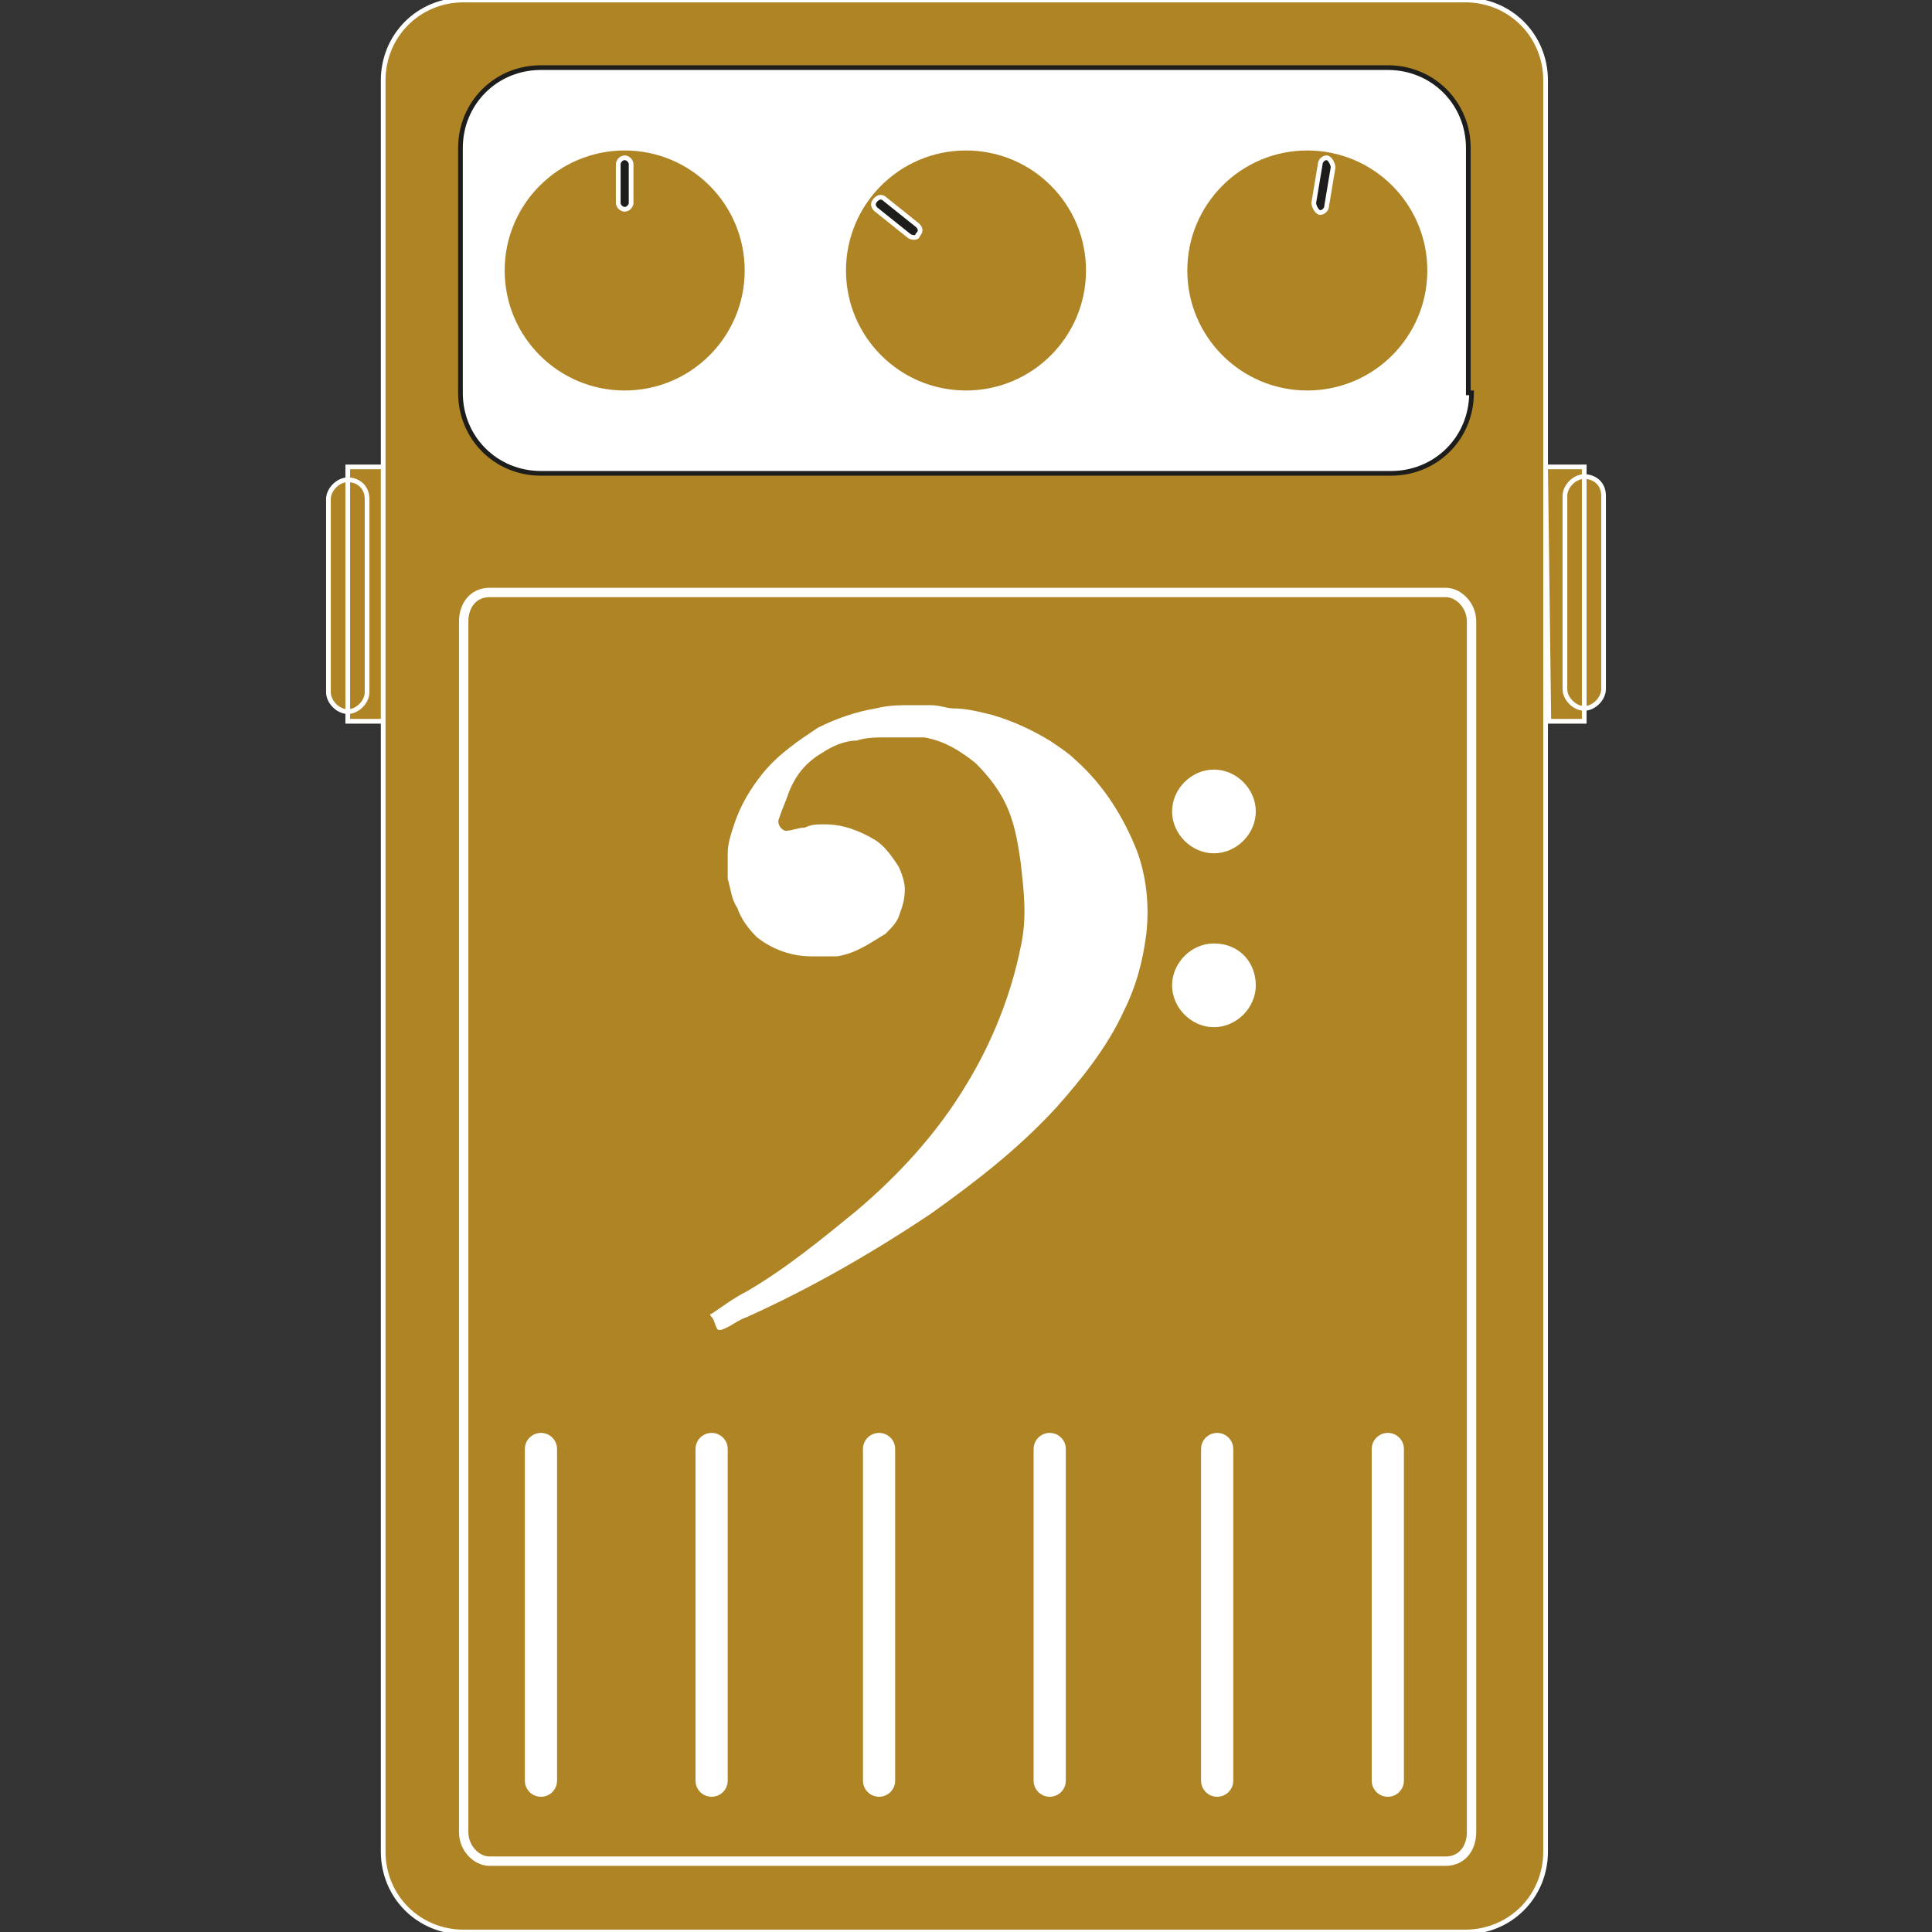
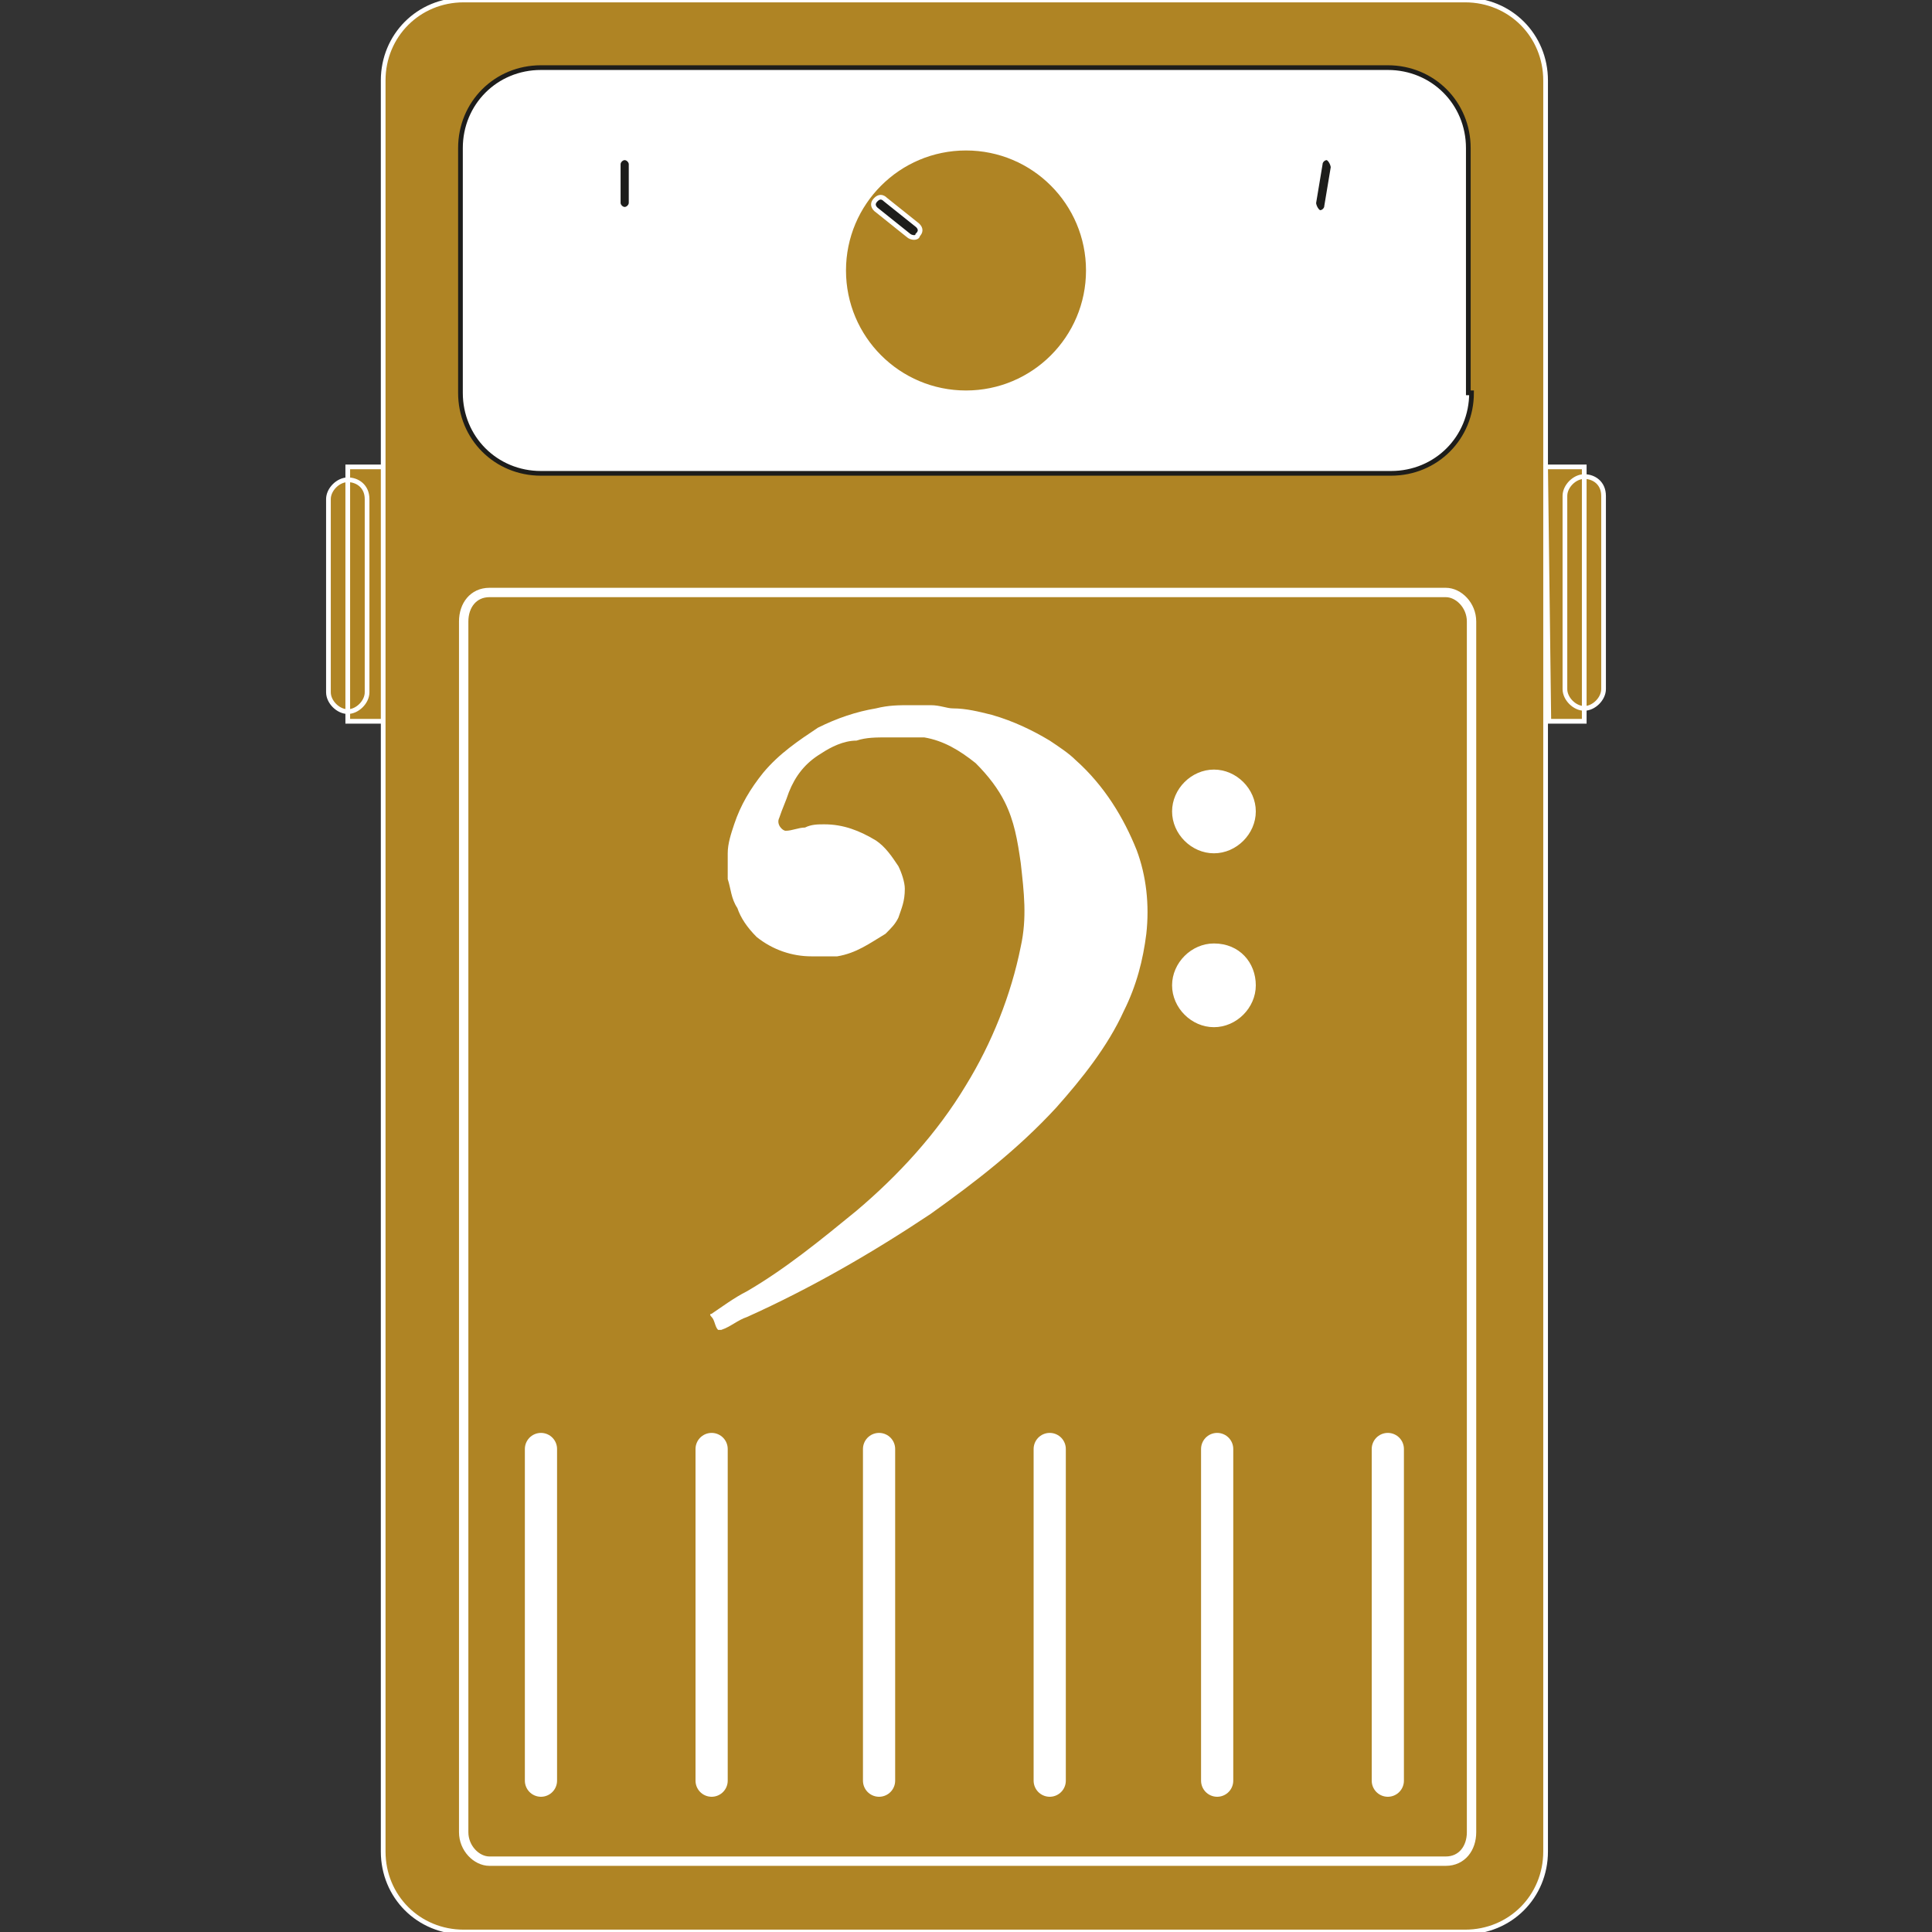
<svg xmlns="http://www.w3.org/2000/svg" enable-background="new 0 0 60 60" height="60" viewBox="0 0 60 60" width="60">
  <rect x="0" y="0" width="60" height="60" fill="#333333" stroke="none" />
  <path d="m11.4 21.5c0 .3-.3.6-.6.6s-.6-.3-.6-.6v-6c0-.3.3-.6.6-.6s.6.2.6.6zm-.6-7h1.1v7.9h-1.1zm37.8.9c0-.3.3-.6.6-.6s.6.2.6.6v6c0 .3-.3.6-.6.6s-.6-.3-.6-.6zm-.6-.9h1.2v7.9h-1.1zm0 43c0 1.4-1.1 2.5-2.5 2.5h-31.1c-1.4 0-2.5-1.1-2.5-2.5v-55c0-1.4 1.1-2.5 2.5-2.5h31.1c1.4 0 2.5 1.1 2.5 2.5z" fill="#af8424" stroke="#fff" stroke-width=".146" />
  <path d="m45.7 12.2c0 1.4-1.1 2.5-2.5 2.5h-26.4c-1.4 0-2.5-1.1-2.5-2.5v-7.6c0-1.4 1.1-2.5 2.5-2.5h26.3c1.4 0 2.5 1.1 2.5 2.5v7.6z" fill="#fff" stroke="#1d1d1b" stroke-width=".146" />
  <g stroke="#fff">
    <path d="m45.7 19.3c0-.5-.4-.9-.8-.9h-29.7c-.5 0-.8.4-.8.9v37.6c0 .5.4.9.8.9h29.7c.5 0 .8-.4.8-.9z" fill="#af8424" stroke-width=".291" />
    <g stroke-width=".146">
-       <circle cx="19.4" cy="8.4" fill="#af8424" r="3.8" />
      <path d="m19.6 6.3c0 .1-.1.2-.2.2s-.2-.1-.2-.2v-1.2c0-.1.1-.2.2-.2s.2.1.2.2c0 0 0 1.3 0 1.2z" fill="#1d1d1b" />
-       <circle cx="40.6" cy="8.4" fill="#af8424" r="3.8" />
      <path d="m41.2 6.4c0 .1-.1.2-.2.2s-.2-.2-.2-.3l.2-1.2c0-.1.1-.2.2-.2s.2.2.2.3z" fill="#1d1d1b" />
      <circle cx="30" cy="8.4" fill="#af8424" r="3.8" />
      <path d="m28.5 7c.1.1.1.2 0 .3 0 .1-.2.1-.3 0l-1-.8c-.1-.1-.1-.2 0-.3s.2-.1.3 0z" fill="#1d1d1b" />
    </g>
    <path d="m37.8 45v10.3m-10.5-10.3v10.3m-10.5-10.3v10.3m26.3-10.3v10.3m-10.5-10.3v10.3m-10.5-10.3v10.3" fill="none" stroke-linecap="round" />
  </g>
  <path d="m37.7 26.5c.7 0 1.3-.6 1.3-1.3s-.6-1.3-1.3-1.3-1.3.6-1.3 1.3.6 1.3 1.3 1.3zm-4.3-2.9c-.2-.2-.5-.4-.8-.6-.5-.3-1.1-.6-1.8-.8-.4-.1-.8-.2-1.2-.2-.2 0-.4-.1-.7-.1-.2 0-.4 0-.6 0-.4 0-.7 0-1.1.1-.6.1-1.2.3-1.8.6-.6.4-1.2.8-1.7 1.4-.4.5-.7 1-.9 1.6-.1.3-.2.6-.2.9v.4.4c.1.3.1.6.3.9.1.3.3.6.6.9.5.4 1.1.6 1.7.6h.8c.6-.1 1-.4 1.5-.7.2-.2.3-.3.4-.5.1-.3.2-.5.2-.9 0-.2-.1-.5-.2-.7-.2-.3-.4-.6-.7-.8-.5-.3-1-.5-1.6-.5-.2 0-.4 0-.6.1-.2 0-.4.1-.6.1-.1 0-.3-.2-.2-.4.1-.3.2-.5.3-.8.2-.5.5-.9 1-1.2.3-.2.7-.4 1.1-.4.3-.1.6-.1 1-.1s.7 0 1.1 0c.6.1 1.1.4 1.6.8.4.4.7.8.9 1.2.3.6.4 1.2.5 1.9.1.9.2 1.7 0 2.6-.3 1.5-.9 3-1.7 4.3-.9 1.5-2.1 2.8-3.4 3.9-1.1.9-2.2 1.8-3.4 2.5-.4.2-.8.5-1.1.7 0 0-.1 0 0 .1s.1.3.2.4h.1c.3-.1.5-.3.8-.4 2-.9 3.9-2 5.7-3.2 1.4-1 2.7-2 3.9-3.3.8-.9 1.6-1.9 2.1-3 .4-.8.6-1.6.7-2.4.1-.9 0-1.8-.3-2.6-.4-1-1-2-1.9-2.8zm4.3 5.7c-.7 0-1.3.6-1.3 1.3s.6 1.3 1.3 1.3 1.3-.6 1.3-1.3-.5-1.3-1.3-1.3z" fill="#fff" />
</svg>